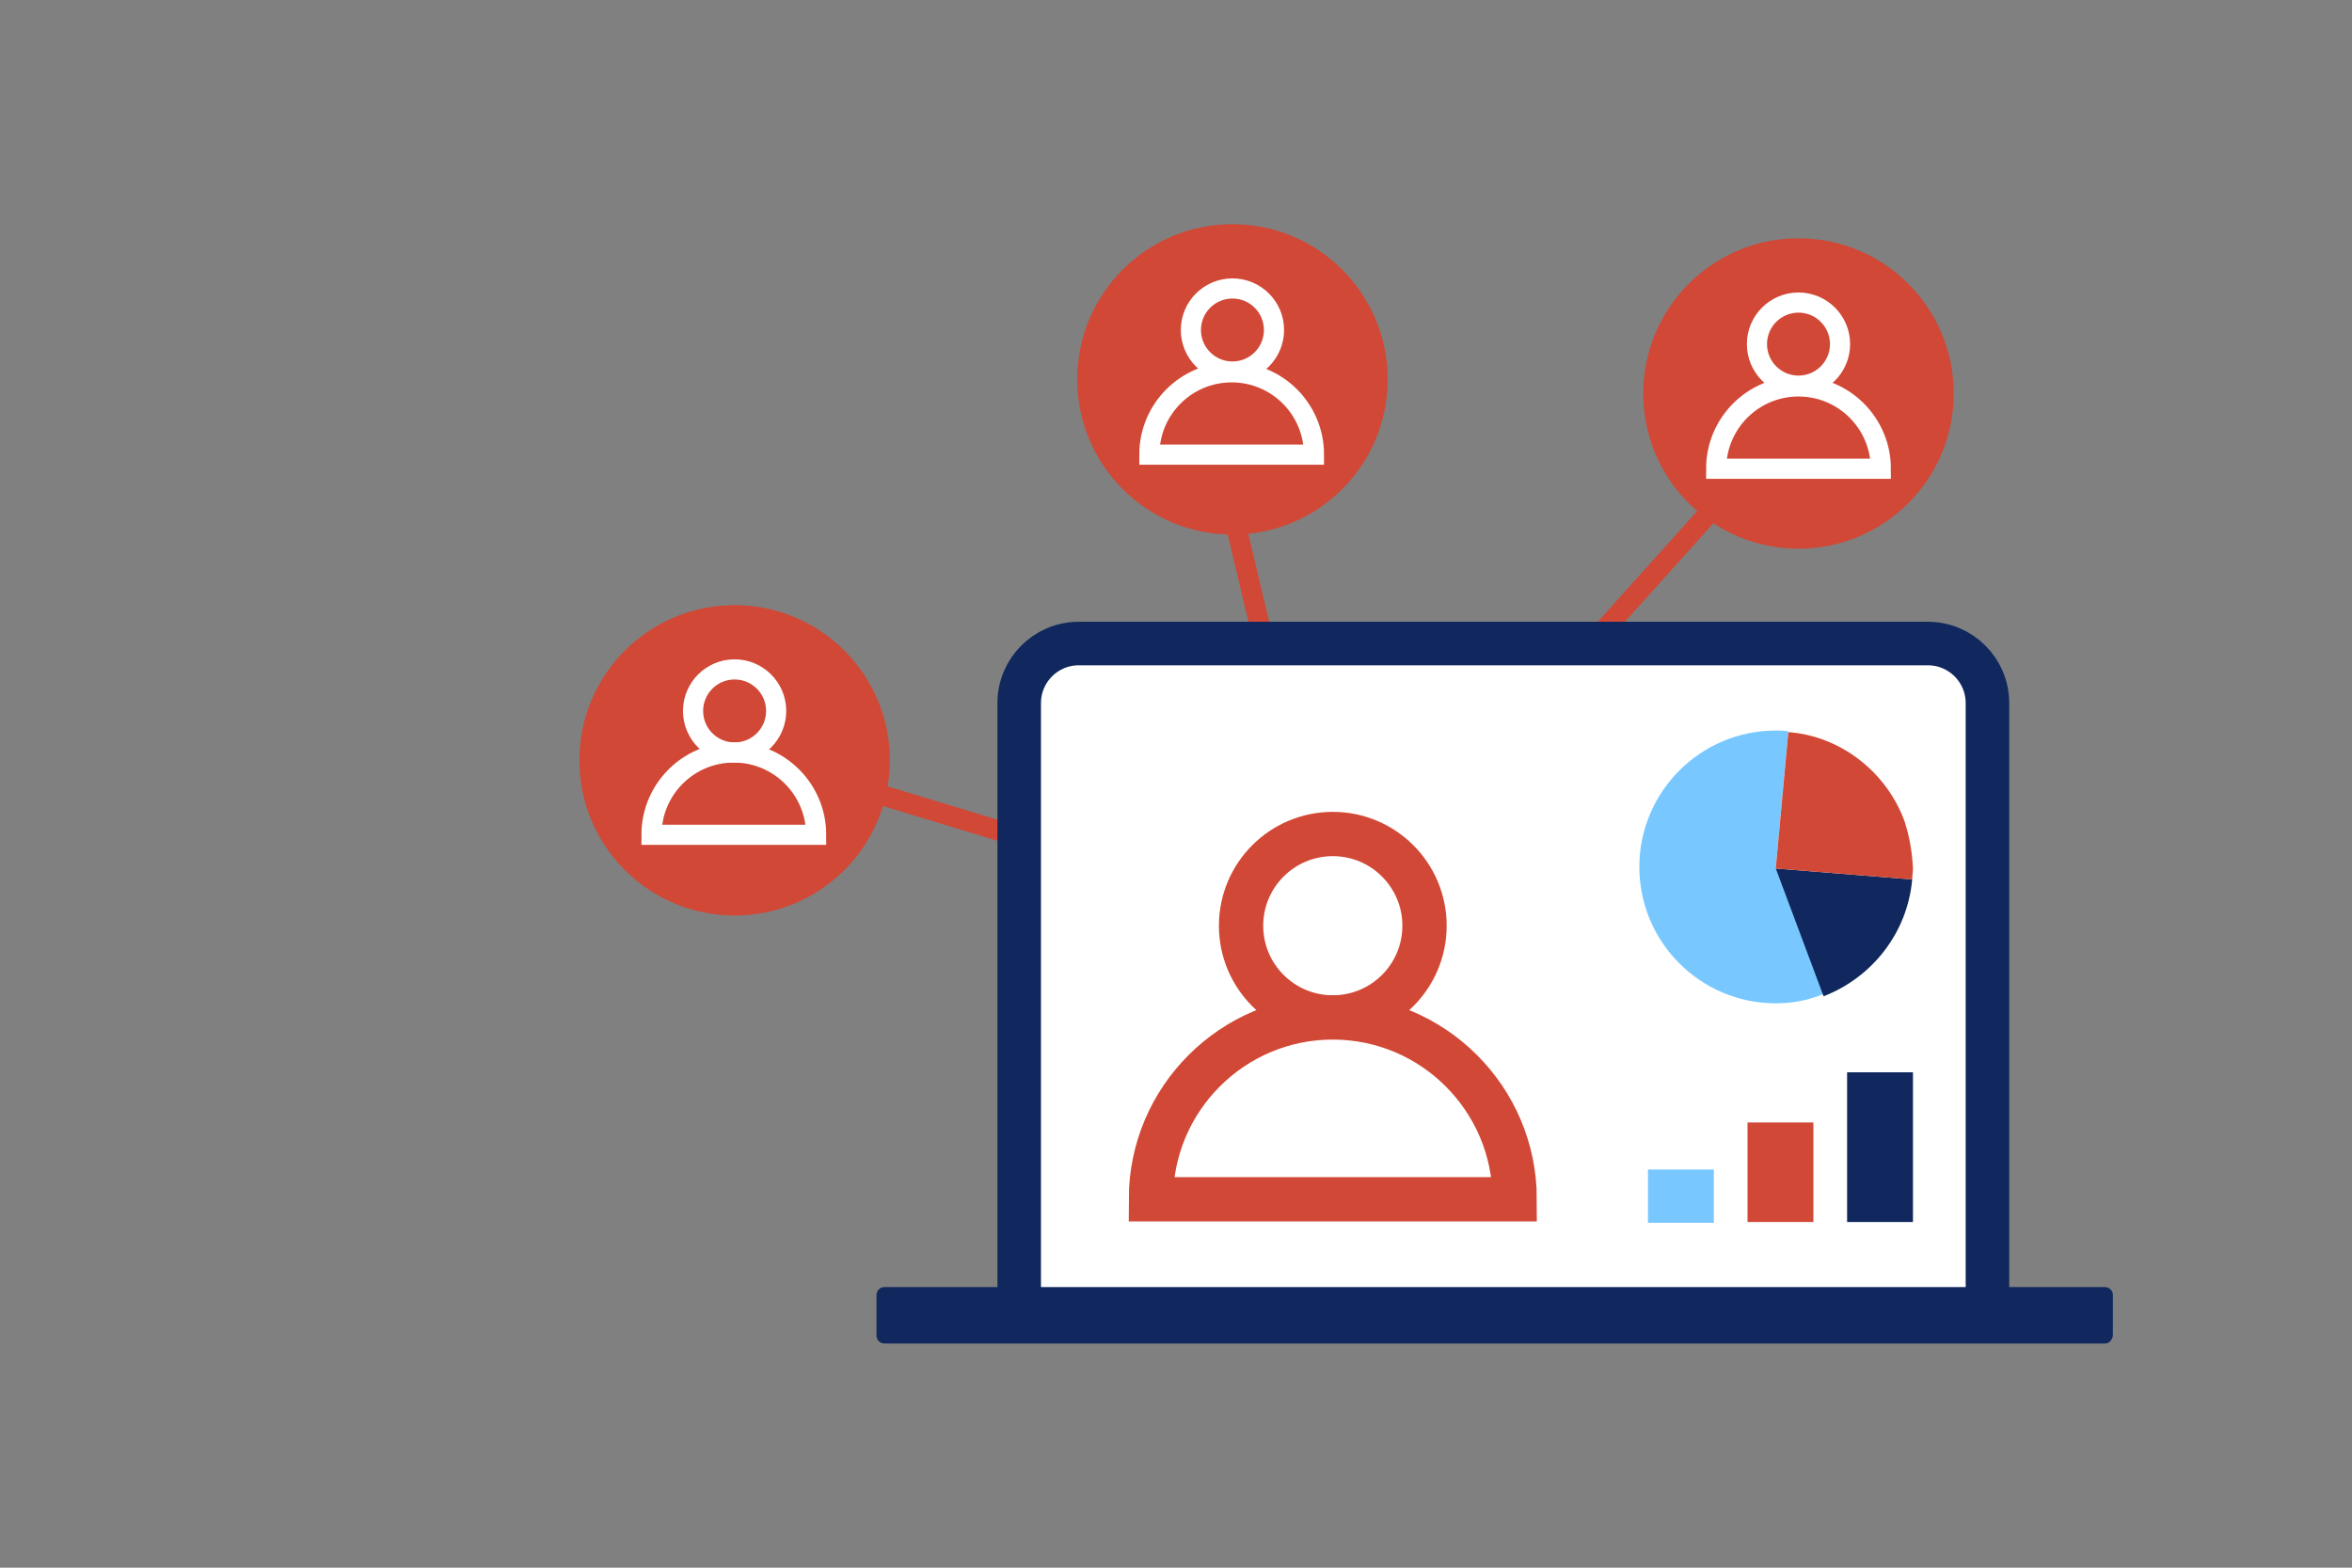
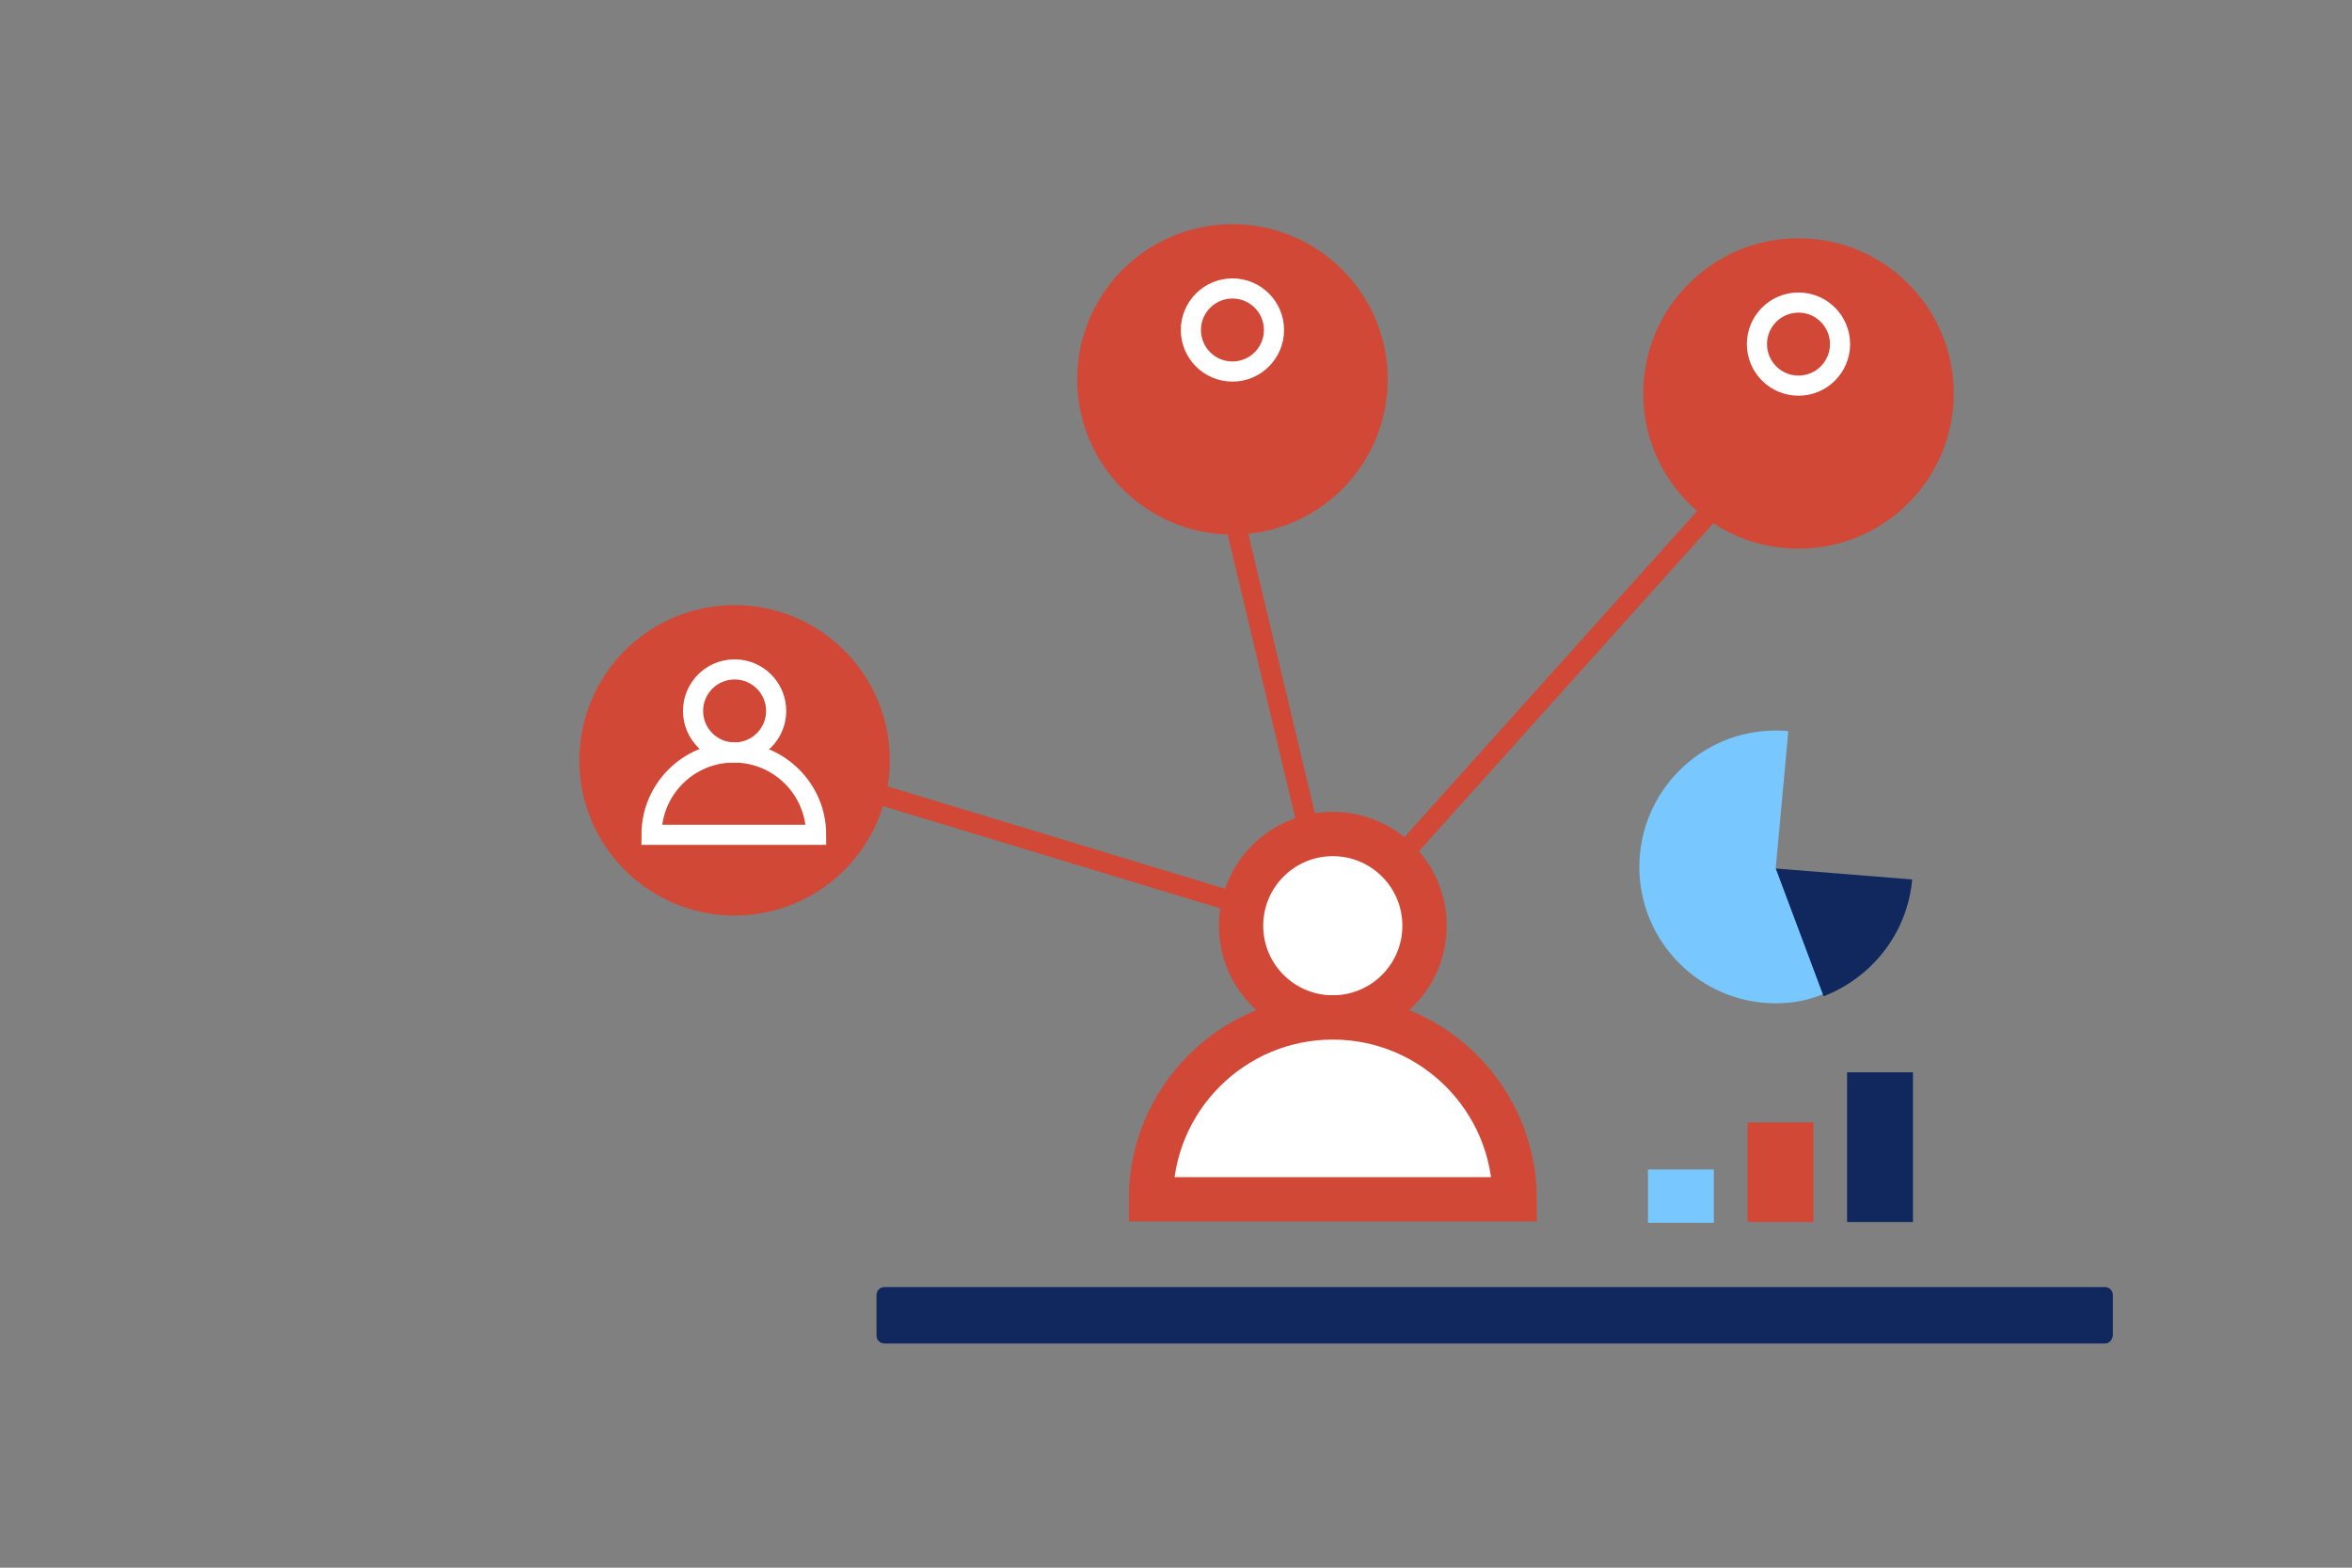
<svg xmlns="http://www.w3.org/2000/svg" version="1.1" id="Calque_1" x="0px" y="0px" viewBox="130 -80 300 200" style="enable-background:new 130 -80 300 200;" xml:space="preserve">
  <rect x="130" y="-80" width="300" height="200" fill="#808080" stroke="none" />
  <style type="text/css">
	.st0{fill:#D14836;}
	.st1{fill:none;stroke:#FFFFFF;stroke-width:2.569;stroke-miterlimit:10;}
	.st2{fill:none;stroke:#D14836;stroke-width:2.578;stroke-linecap:round;stroke-linejoin:bevel;stroke-miterlimit:10;}
	.st3{fill:#FFFFFF;stroke:#10285D;stroke-width:5.553;stroke-miterlimit:10;}
	.st4{fill:#10285D;}
	.st5{fill:#78C8FF;}
	.st6{fill:#FFFFFF;stroke:#D14836;stroke-width:5.65;stroke-miterlimit:10;}
</style>
  <g>
    <circle class="st0" cx="287.2" cy="-31.6" r="19.8" />
    <g>
      <circle class="st1" cx="287.2" cy="-37.9" r="5.3" />
-       <path class="st1" d="M276.6-22c0-5.8,4.7-10.5,10.5-10.5c5.8,0,10.5,4.7,10.5,10.5H276.6z" />
    </g>
    <circle class="st0" cx="223.7" cy="17" r="19.8" />
    <g>
      <circle class="st1" cx="223.7" cy="10.7" r="5.3" />
      <path class="st1" d="M213.1,26.5c0-5.8,4.7-10.5,10.5-10.5s10.5,4.7,10.5,10.5H213.1z" />
    </g>
    <line class="st2" x1="242" y1="21.3" x2="300" y2="38.9" />
    <polyline class="st2" points="287.2,-14.8 300,38.9 350,-16.8  " />
    <circle class="st0" cx="359.4" cy="-29.8" r="19.8" />
    <g>
      <circle class="st1" cx="359.4" cy="-36.1" r="5.3" />
-       <path class="st1" d="M348.9-20.2c0-5.8,4.7-10.5,10.5-10.5c5.8,0,10.5,4.7,10.5,10.5H348.9z" />
    </g>
  </g>
  <g>
-     <path class="st3" d="M383.5,84.3V9.7c0-4.2-3.4-7.6-7.6-7.6H267.6c-4.2,0-7.6,3.4-7.6,7.6v74.6" />
    <path class="st4" d="M398.5,91.4H242.8c-0.5,0-1-0.4-1-1v-5.2c0-0.5,0.4-1,1-1h155.7c0.5,0,1,0.4,1,1v5.2   C399.4,91,399,91.4,398.5,91.4z" />
    <g>
      <g>
        <path class="st5" d="M356.5,30.7l1.6-17.4c-0.5-0.1-1.1-0.1-1.6-0.1c-9.6,0-17.4,7.8-17.4,17.4s7.8,17.4,17.4,17.4     c2.2,0,4.2-0.4,6.1-1.2L356.5,30.7z" />
        <path class="st4" d="M373.9,32.2l-17.4-1.4l6.1,16.3C368.8,44.7,373.3,39,373.9,32.2z" />
      </g>
-       <path class="st0" d="M372.9,24.7c-2.3-6.2-8.1-10.8-14.8-11.3l-1.6,17.4l17.4,1.4c0-0.5,0.1-0.9,0.1-1.4    C373.9,28.6,373.5,26.5,372.9,24.7z" />
    </g>
    <g>
      <rect x="365.6" y="56.8" class="st4" width="8.4" height="19.1" />
      <rect x="352.9" y="63.2" class="st0" width="8.4" height="12.7" />
      <rect x="340.2" y="69.2" class="st5" width="8.4" height="6.8" />
    </g>
    <g>
      <circle class="st6" cx="300" cy="38.1" r="11.7" />
      <path class="st6" d="M276.8,73c0-12.8,10.4-23.2,23.2-23.2c12.8,0,23.2,10.4,23.2,23.2H276.8z" />
    </g>
  </g>
</svg>